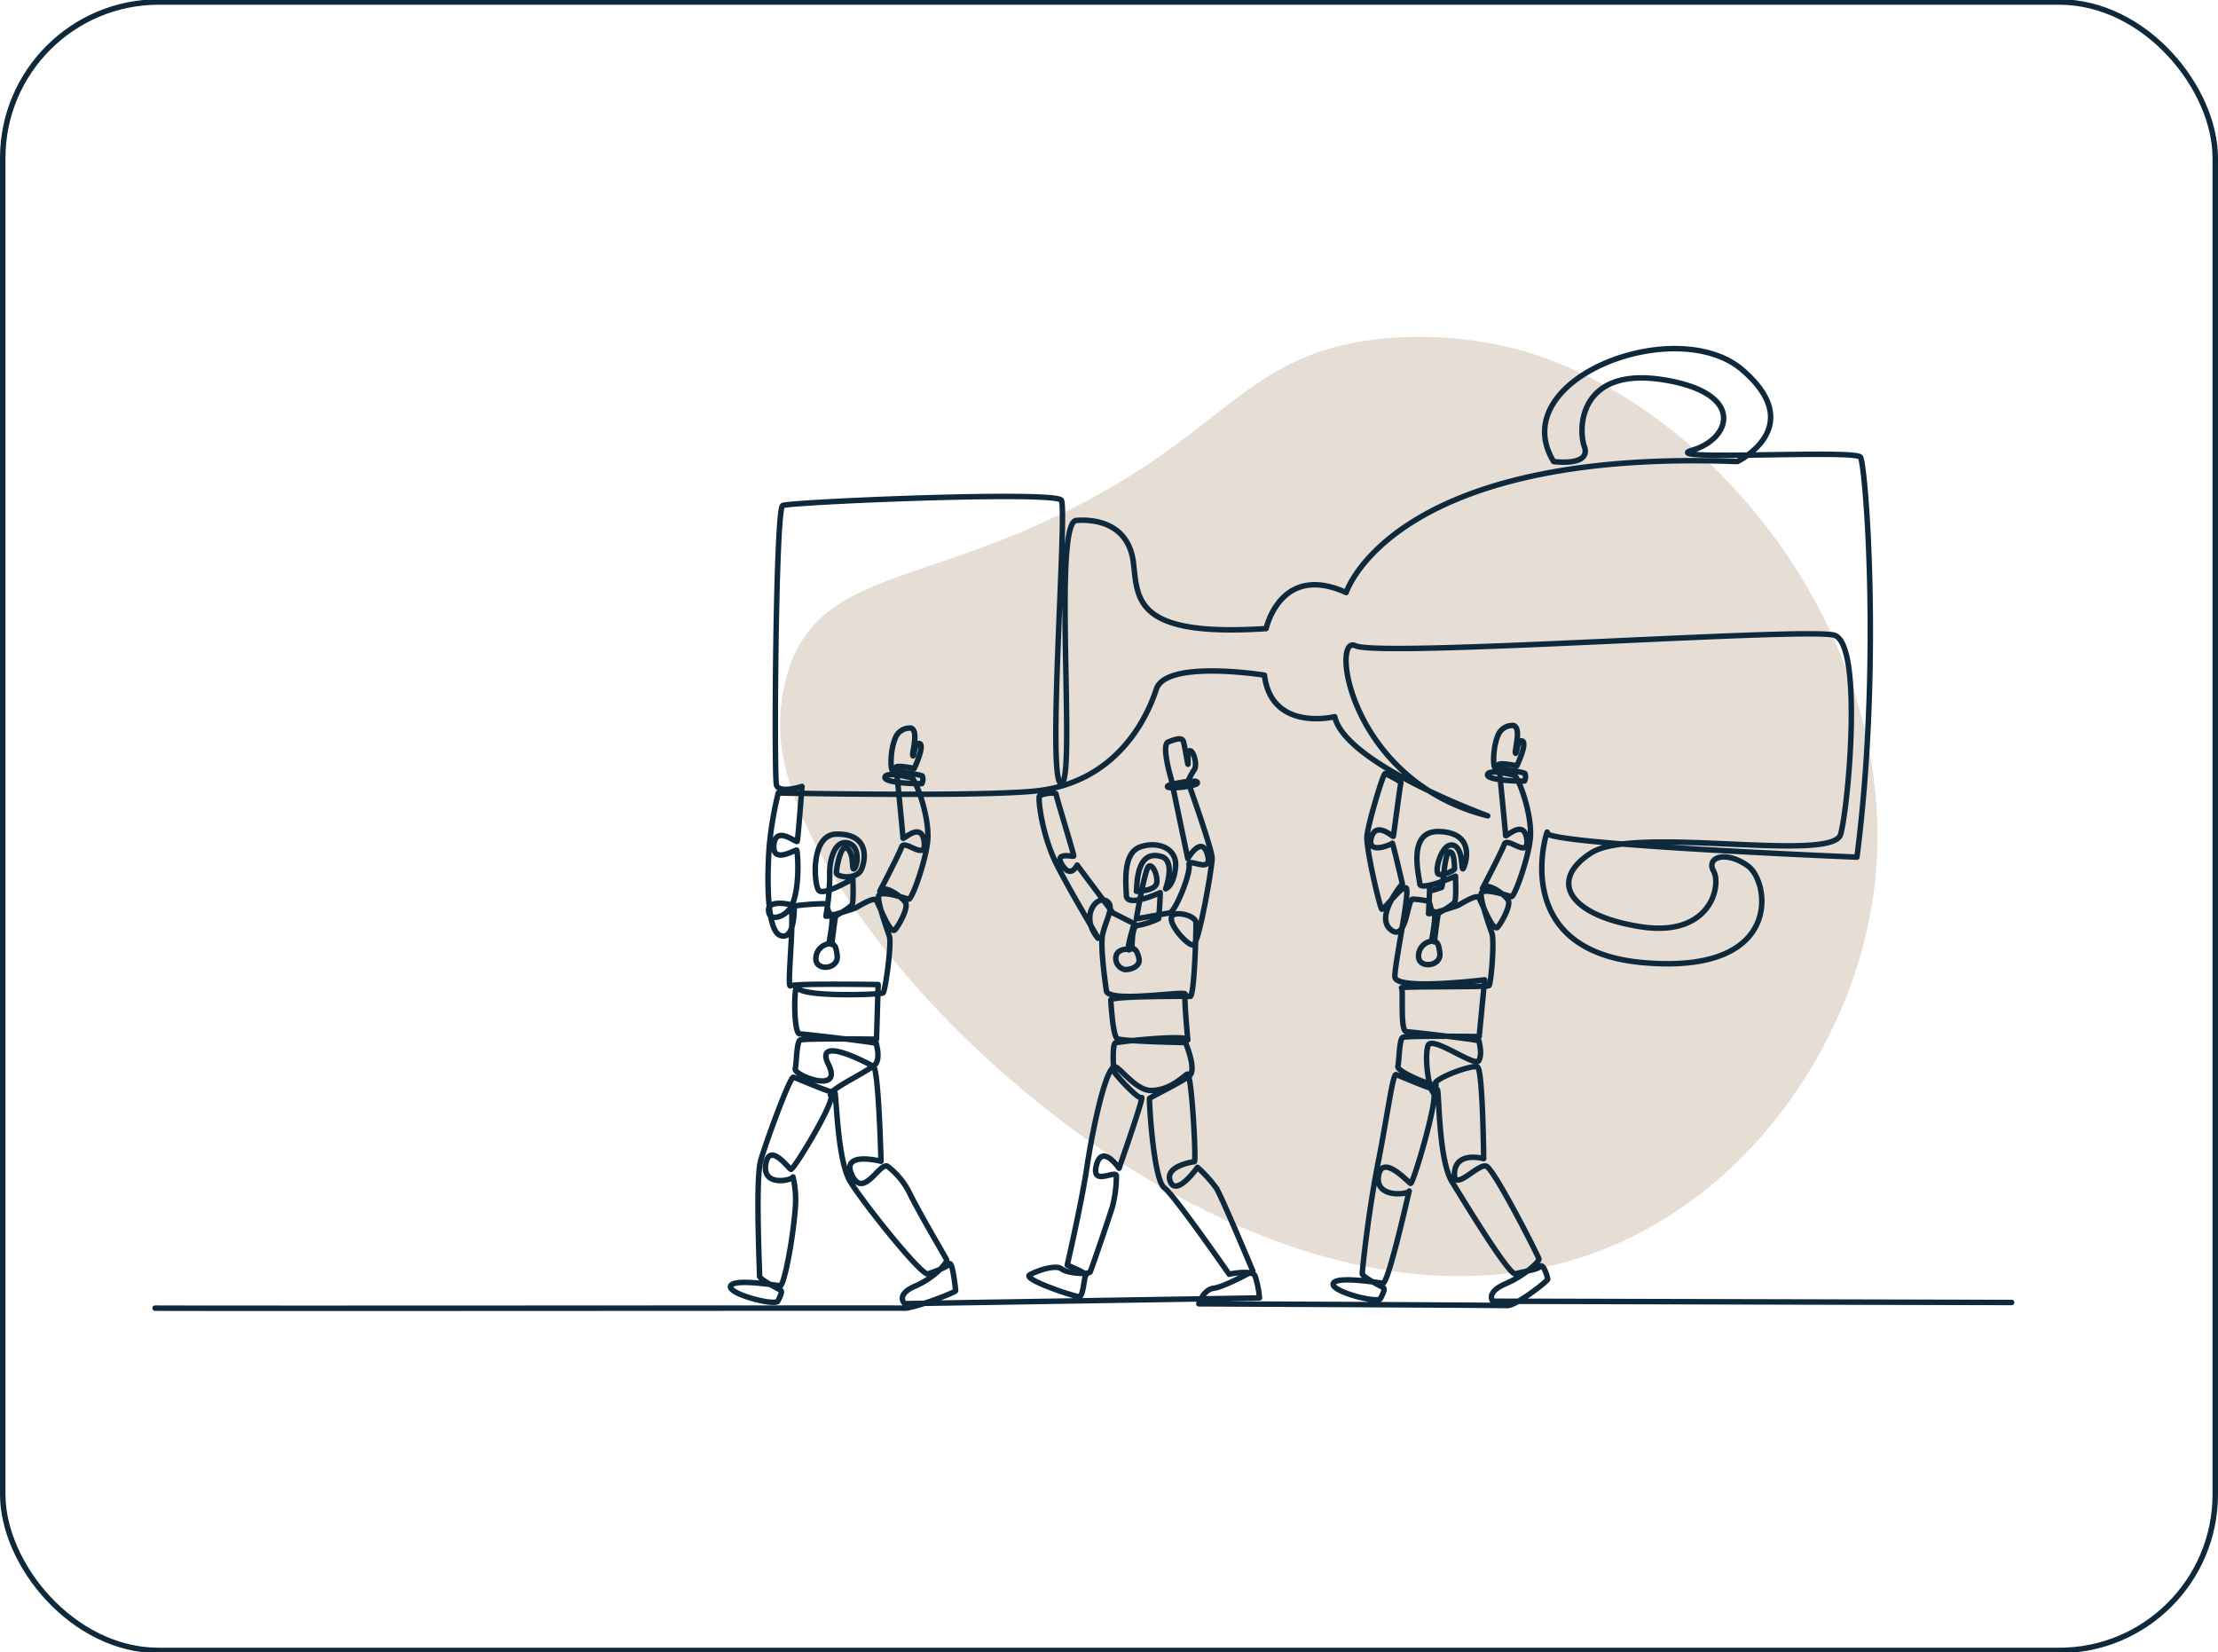
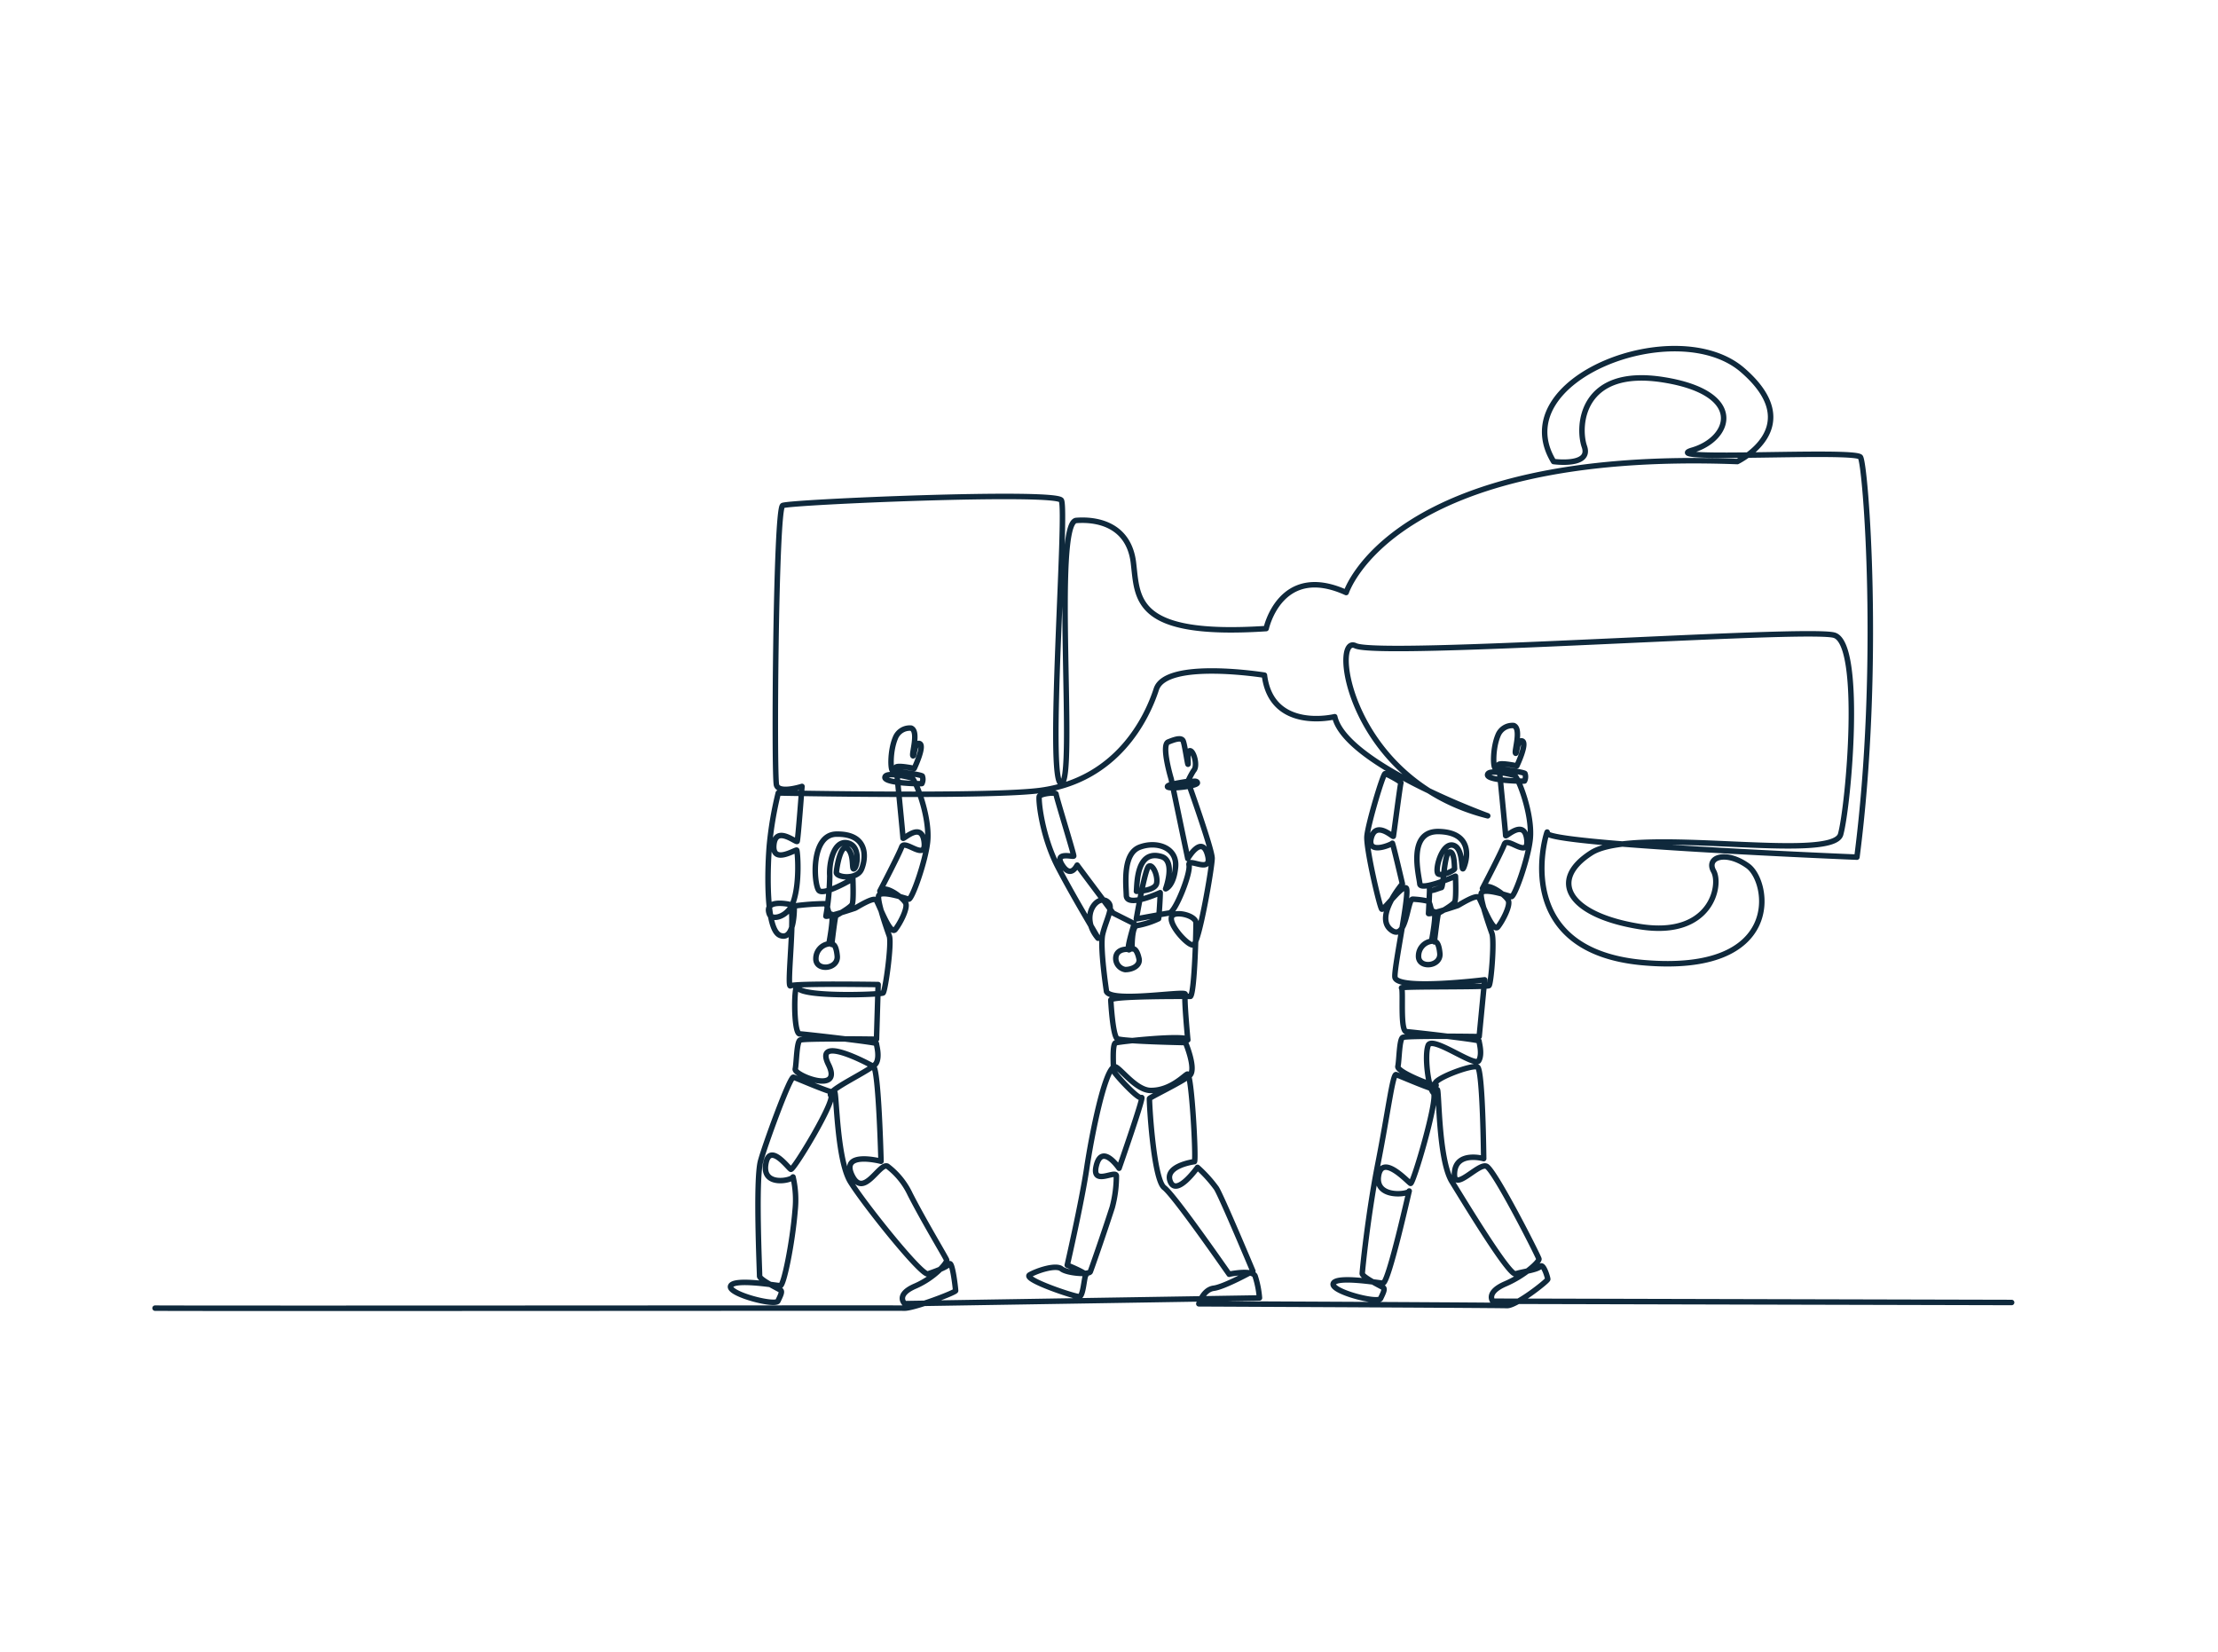
<svg xmlns="http://www.w3.org/2000/svg" preserveAspectRatio="xMidYMid slice" width="400px" height="298px" viewBox="0 0 405 302">
  <g id="Group_167699" data-name="Group 167699" transform="translate(1383.564 3333)">
    <g id="Rectangle_157784" data-name="Rectangle 157784" transform="translate(-1383.564 -3333)" fill="none" stroke="#0f293c" stroke-width="1">
      <rect width="405" height="302" rx="29" stroke="none" />
-       <rect x="0.5" y="0.5" width="404" height="301" rx="28.5" fill="none" />
    </g>
-     <path id="Path_19964" data-name="Path 19964" d="M402.251,135.534c-37.382-5.194-136.6,62.707-120.17,132.783,6.15,26.23,27.238,47.366,50.394,56.426,44.8,17.526,97.567-10.078,113.734-44.666A71.723,71.723,0,0,0,452.466,256c1.645-24.06-11.311-29.727-20-61.245-7.865-28.527-3.014-44.783-16.875-54.369a33.748,33.748,0,0,0-13.34-4.851" transform="translate(-1297.35 -2777.895) rotate(-101)" fill="#e6ddd4" />
    <path id="Path_19937" data-name="Path 19937" d="M344,179.168l-94.741-.234s-1.339-1.595,2.3-3.169,6.207-4.061,6.128-4.543-8.1-16.287-9.587-16.932-6.144,5.054-5.823,1.121S247.6,152.9,247.6,152.9s-.158-16.159-1.121-16.721-8.693,2.379-7.65,3.222-7.135-2.211-6.892-3.346.243-4.917.873-5.282,13.966-.16,13.966-.16l1-10.367s-15.892,1.966-16.373-.441c-.282-1.41,2.809-15.711,2.047-16.313s-4.094,4.093-4.455,3.853-2.89-11.076-2.709-13.3,2.95-11.5,3.31-11.437,3.01,1.5,2.89,1.685-1.325,9.571-1.385,9.752-3.19-2.9-4.033.3,3.792,1.144,3.853.963,1.833,7.4,1.833,7.4-5.084,5.966-2.134,8.374,3-5.649,4.033-5.558a15.036,15.036,0,0,1,2.735.355c.556.2.441,1.946,1.084,1.905s-.4,5.418-.4,5.418a2.719,2.719,0,0,0-2.368,2.649c-.121,2.408,4.133,2.046,3.893-.441s-1-2.087-1-2.087.6-5.177.762-5.257,2.675-1.473,2.969-2.086.121-4.656.121-4.656-6.405,2.807-6.513,1.4-2.4-9.709,3.5-9.549,5.305,4.544,4.591,6.405.135-3.323-1.988-3.9-3.487,4.8-2.724,5.241,3.013-.689,2.97-.963.022-3.2-.932-3.047-1.115,6.458-1.476,6.5-2.244.941-2.166.29-.184,4.458-.184,4.458.27.225,5.319-1.458c.241-.081,3.37-2.122,3.852-1.485s2.569,6.542,3.491,5.377,2.287-3.852,1.926-4.776-3.772-3.571-4.735-2.247c0,0,3.428-6.549,3.988-8.061s4.575,2.829,4.094-.963-3.853-.221-3.853-.642-1.247-12.988-1.247-12.988c.562-.322,3.293.267,3.293.267s1.968-4.129,1-4.531-1,2.6-1.245,2.2,1.123-4.47-.322-5.031a2.833,2.833,0,0,0-2.889,1.821c-.984,2.377-.894,5.867-.481,5.94.682.121,5.217.729,5.417,1a1.73,1.73,0,0,1-.08,1.365c-.16.08-6.943-.041-6.742-1.164s4.855.12,4.855.12c.5-.18,3.406,6.882,2.93,11.638-.356,3.553-2.861,10.651-3.451,10.514s-5.4-1.8-5.513-.506,1.507,5.916,1.978,7.242-.147,9.2-.548,9.519-16.338.089-15.962.421-.322,7.909.882,7.989,13.274,1.464,13.268,1.7.663,2.4-.059,3.606-8.507-4.653-9.229-2.807.021,7.782.963,8.668-3.707,16.772-4.181,16.532-5.209-5.536-5.852-1.363,5.513,3.367,5.606,2.772-3.76,16.892-4.8,16.812-8.588-1.365-9.07.08,8.182,3.686,8.643,2.717.862-1.743.484-1.99-3.852-1.918-3.83-2.574,1.039-10.8,2.878-20.147,2.673-16.358,3.308-16.164,7.161,3.062,7.51,2.752.172,12.731,2.676,16.785,10.479,17.225,11.62,16.839,3.951-.707,4.513-1.349,1.365,2.006,1.365,2.327-5.779,4.9-7.464,4.817c-.976-.046-19.651-.147-35.218-.224l-21.03-.1s.8-2.6,2.729-2.843,7.143-3.13,7.143-3.13-5.668-13.522-6.657-15.124a24.006,24.006,0,0,0-3.456-3.817s-3.853,5.458-4.976,2.568,4.415-3.612,4.415-3.612c.348-.366-.506-16.155-1.281-15.992-.438.092-3.068,3.072-6.746,2.99-2.832-.063-5.825-4.575-6.593-4.33-1.766.562-4.127,12.372-5.044,18.536s-3.561,17.69-3.561,17.69,3.7,1.493,3.389,1.853-.454,3.823-1.184,3.9-10.477-3.174-9.059-3.977,4.794-1.905,5.8-1.094,5.014,1.118,5.264.526c.172-.408,2.408-6.79,4.008-11.754a21.965,21.965,0,0,0,.756-5.719c0-1.284-4.689,2.027-3.646-1.986s4.137.562,4.137.562,4.672-13.383,4.11-12.9-5.229-4.651-5.148-4.972-.286-4.769.393-5.02,13.2-1.585,13.2-.542c0,0-.722-7.625-.481-8.347s-13.323,1.6-14.367-.482c0,0-1.246-8.186-.7-10.492.581-2.466,1.908-4.667,1.134-5.656-1.667-2.129-5.628,2.044-2.016,6.379.523.627-4.065-6.757-7.3-13-3.039-5.861-3.632-12.688-3.371-12.922.539-.482,3.043-.758,3.043-.357s3.3,11.058,3.223,11.3-3.725-.907-2.092,1.659,2.7-.072,2.729,0,6.541,8.748,6.541,8.748l3.873,1.945s-1.525,4.855-.963,4.775-2.408-.562-2.408,1.6a2.075,2.075,0,0,0,1.692,2.007c1.307.028,2.832-.729,2.546-2.011-.481-2.167-1.268-1.762-1.268-1.762s-.1-4.1.883-4.254a15.781,15.781,0,0,0,3.96-1.258c.07-.222.326-4.142.294-4.762,0,0-6.1,2.819-6.18.521-.081-2.277-.66-7.667,2.448-8.828s6.861.084,6.541,3.611-1.819,4-1.819,4,1.9-5.086-.749-5.885c-4.575-1.381-4.453,4.965-4.575,6.34,0,0,3.451-.05,3.692-1.494s-.736-3.545-1.445-3.081-2.267,9.612-2.267,9.612,5.759-1.064,6.009-1.071c1.048-.031,3.923-7.172,3.616-8.749s4.414,1.863,3.371-1.893-3.6.706-3.6.706l-3.033-14.552s-1.866-6.2-.542-6.742,2.422-.865,2.723-.2.843,4.624.9,4.239-.241-2.613.421-2.433,1.385,2.8.6,3.612a14.724,14.724,0,0,0-1.03,1.933c.08.081-3.906.509-3.746,1.017s5.485-.107,5.458-.7-1.616-.214-1.579.187c0,0,4.267,11.945,4.267,13.57s-2.393,15.585-3.432,15.832-5.244-4.5-3.672-5.478c.977-.607,3.917.14,4.154,1.324.06.3-.214,12.821-1,13.544,0,0-14.685-.111-14.549.687,0,0,.339,6.542,1.184,7.035s12.459.717,12.459.717,2.05,4.884.765,6.008-7.263,3.973-7.344,4.214.7,14.751,2.69,16.265,12.429,16.665,11.857,15.8c0,0,4.185-.883,4.735.321a17.417,17.417,0,0,1,.8,4.013l-64.788,1.043s-1.735-1.617,1.9-3.191,5.859-4.274,5.779-4.756c-.05-.3-4.142-7.05-6.682-12.038a13.74,13.74,0,0,0-4.154-5.117c-1.489-.645-4.394,6.08-6.476,1.621s5.319-2.512,5.319-2.512-.423-16.75-1.386-17.312-10.941-5.895-8.211-.357-6.307,1.958-6.065.823.242-4.917.873-5.282,13.965-.161,13.965-.161l.3-9.982s-15.24-.245-16.014.235,1.064-14.439-.184-14.874c0,0-4.772-1.075-3.649,1.814.459,1.181,3.3.445,4.254-2.006,1.378-3.548.865-9.616.722-9.711-.24-.16-4.505,2.65-4.173-.963s4.093-.321,4.254-.642.883-10.032.883-10.032-4.174,1.365-4.655-.241-.16-50.4,1.124-51.045,49.761-2.729,50.885-.963-2.737,52.008,0,51.687-1.6-47.674,2.729-48,9.631,1.124,10.434,7.705,0,13.644,24.239,12.039c0,0,2.568-12.039,14.607-6.581,0,0,8.347-26.325,71.431-23.917,0,0,13-6.261.963-16.694s-43.661,1.6-34.512,16.694c0,0,6.9.963,5.618-2.729s-.642-14.607,14.447-12.2,12.354,10.768,5.3,12.842,29.7-.16,30.659,1.284,3.853,38.2-.642,73.036c0,0-57.2-2.32-56.591-4.446s-8.1,21.461,17.584,23.708,23.115-14.768,19.1-17.657-7.705-1.6-6.26.963-.481,12.2-13.484,10.113-16.774-8.427-8.829-13.484,44.063,1.926,45.508-3.371,4.093-34.913-1.2-36.358-82.828,4.094-87.4,1.927-1.124,24.718,24.158,31.06c0,0-26.01-9.43-27.937-18.1,0,0-11.552,2.849-12.836-7.585,0,0-17.978-2.889-19.744,2.569s-7.224,16.533-21.028,18.46c-9.112,1.272-48,.482-48,.482a66.237,66.237,0,0,0-1.6,9.31c-.321,3.371-.87,15.571,1.926,16.694s2.593-5.367,2.593-5.367a44.653,44.653,0,0,1,5.639-.417c.556.2.441,1.945,1.083,1.905s-.4,5.417-.4,5.417a2.718,2.718,0,0,0-2.367,2.649c-.121,2.408,4.133,2.047,3.892-.441s-1-2.087-1-2.087.6-5.177.763-5.257,2.676-1.473,2.97-2.087.12-4.655.12-4.655-5.42,3.232-6.246,2.091c-.9-1.238-1.485-10.153,3.235-10.238,5.9-.105,5.436,4.405,4.592,6.405s-4.644,1.518-4.59.581.829-5.511,2.087-4.307.588,4.12,1.2,3.612,1.124-4.28-1.338-4.709-3.317,3.745-3.157,6.02a46.233,46.233,0,0,1-.706,7.379s.271.225,5.319-1.458c.241-.08,3.37-2.122,3.853-1.484s2.568,6.541,3.491,5.377,2.287-3.853,1.926-4.776-3.772-3.572-4.735-2.247c0,0,3.427-6.55,3.988-8.062s4.575,2.829,4.093-.963-3.852-.22-3.852-.642-1.247-12.989-1.247-12.989c.562-.321,3.293.267,3.293.267s1.968-4.129,1-4.531-1,2.6-1.245,2.2,1.123-4.47-.322-5.031a2.832,2.832,0,0,0-2.889,1.821c-.984,2.376-.895,5.866-.482,5.939.682.12,5.217.728,5.418,1a1.732,1.732,0,0,1-.081,1.365c-.16.081-6.942-.04-6.742-1.164s4.856.12,4.856.12c.5-.181,3.406,6.881,2.93,11.637-.356,3.553-2.862,10.652-3.451,10.514s-5.4-1.8-5.513-.506,1.506,5.916,1.977,7.242-.74,10.062-1.141,10.383-14.841.815-15.564-.951-.883,8.347.321,8.427,14.03,1.534,14.024,1.769.664,2.4-.059,3.606-9.209,4.975-8.267,5.862-6.822,13.733-7.3,13.494-3.945-5.063-4.588-.889,4.9,2.878,4.988,2.283a18.539,18.539,0,0,1,.369,6.2c-.476,5.85-2.057,13.71-2.7,13.66-1.043-.081-8.588-1.365-9.069.081s8.181,3.685,8.643,2.717.862-1.743.483-1.989-3.852-1.918-3.83-2.574-.776-17.46.18-21c.777-2.875,5.37-15.5,6.007-15.308s7.161,3.061,7.51,2.751.388,12.314,2.891,16.368,13,17.18,14.146,16.794,3.351-1.164,3.913-1.805,1.144,4.555,1.144,4.875-7.7,3.267-9.386,3.187c-.976-.047-121.225.078-136.792,0" transform="translate(-1360.248 -3274.204)" fill="none" stroke="#0f293c" stroke-linecap="round" stroke-linejoin="round" stroke-width="1" />
  </g>
</svg>